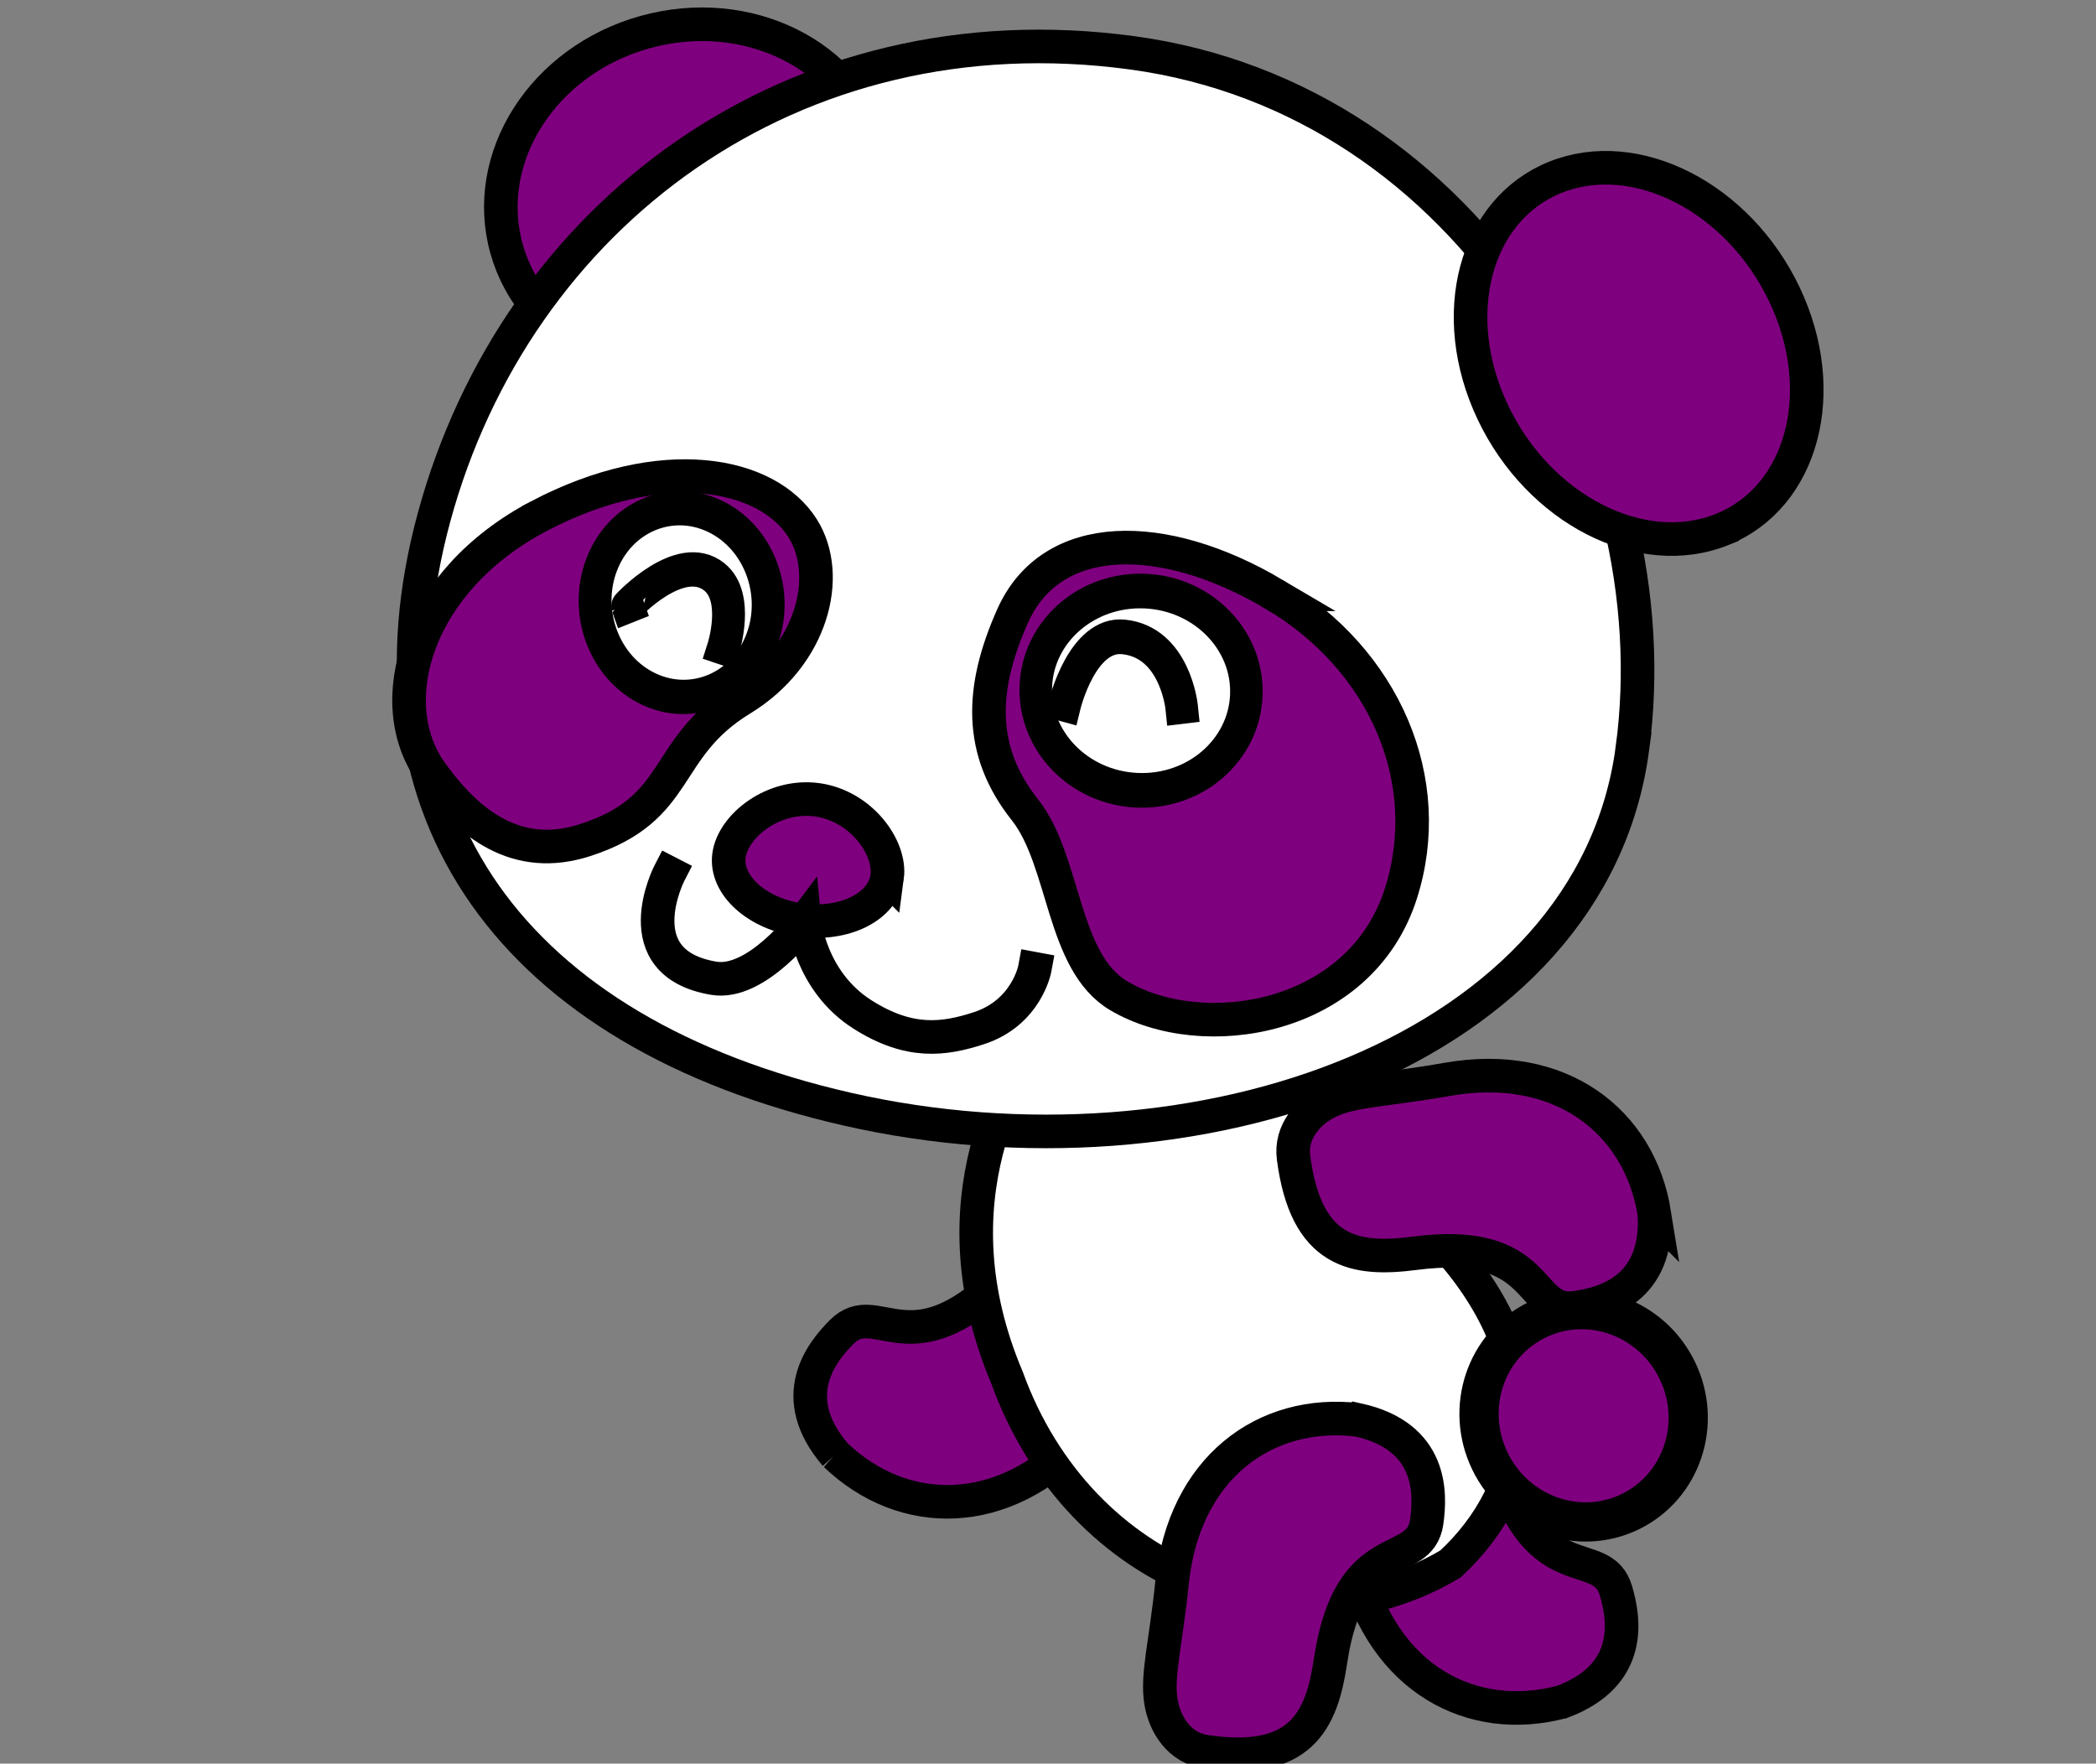
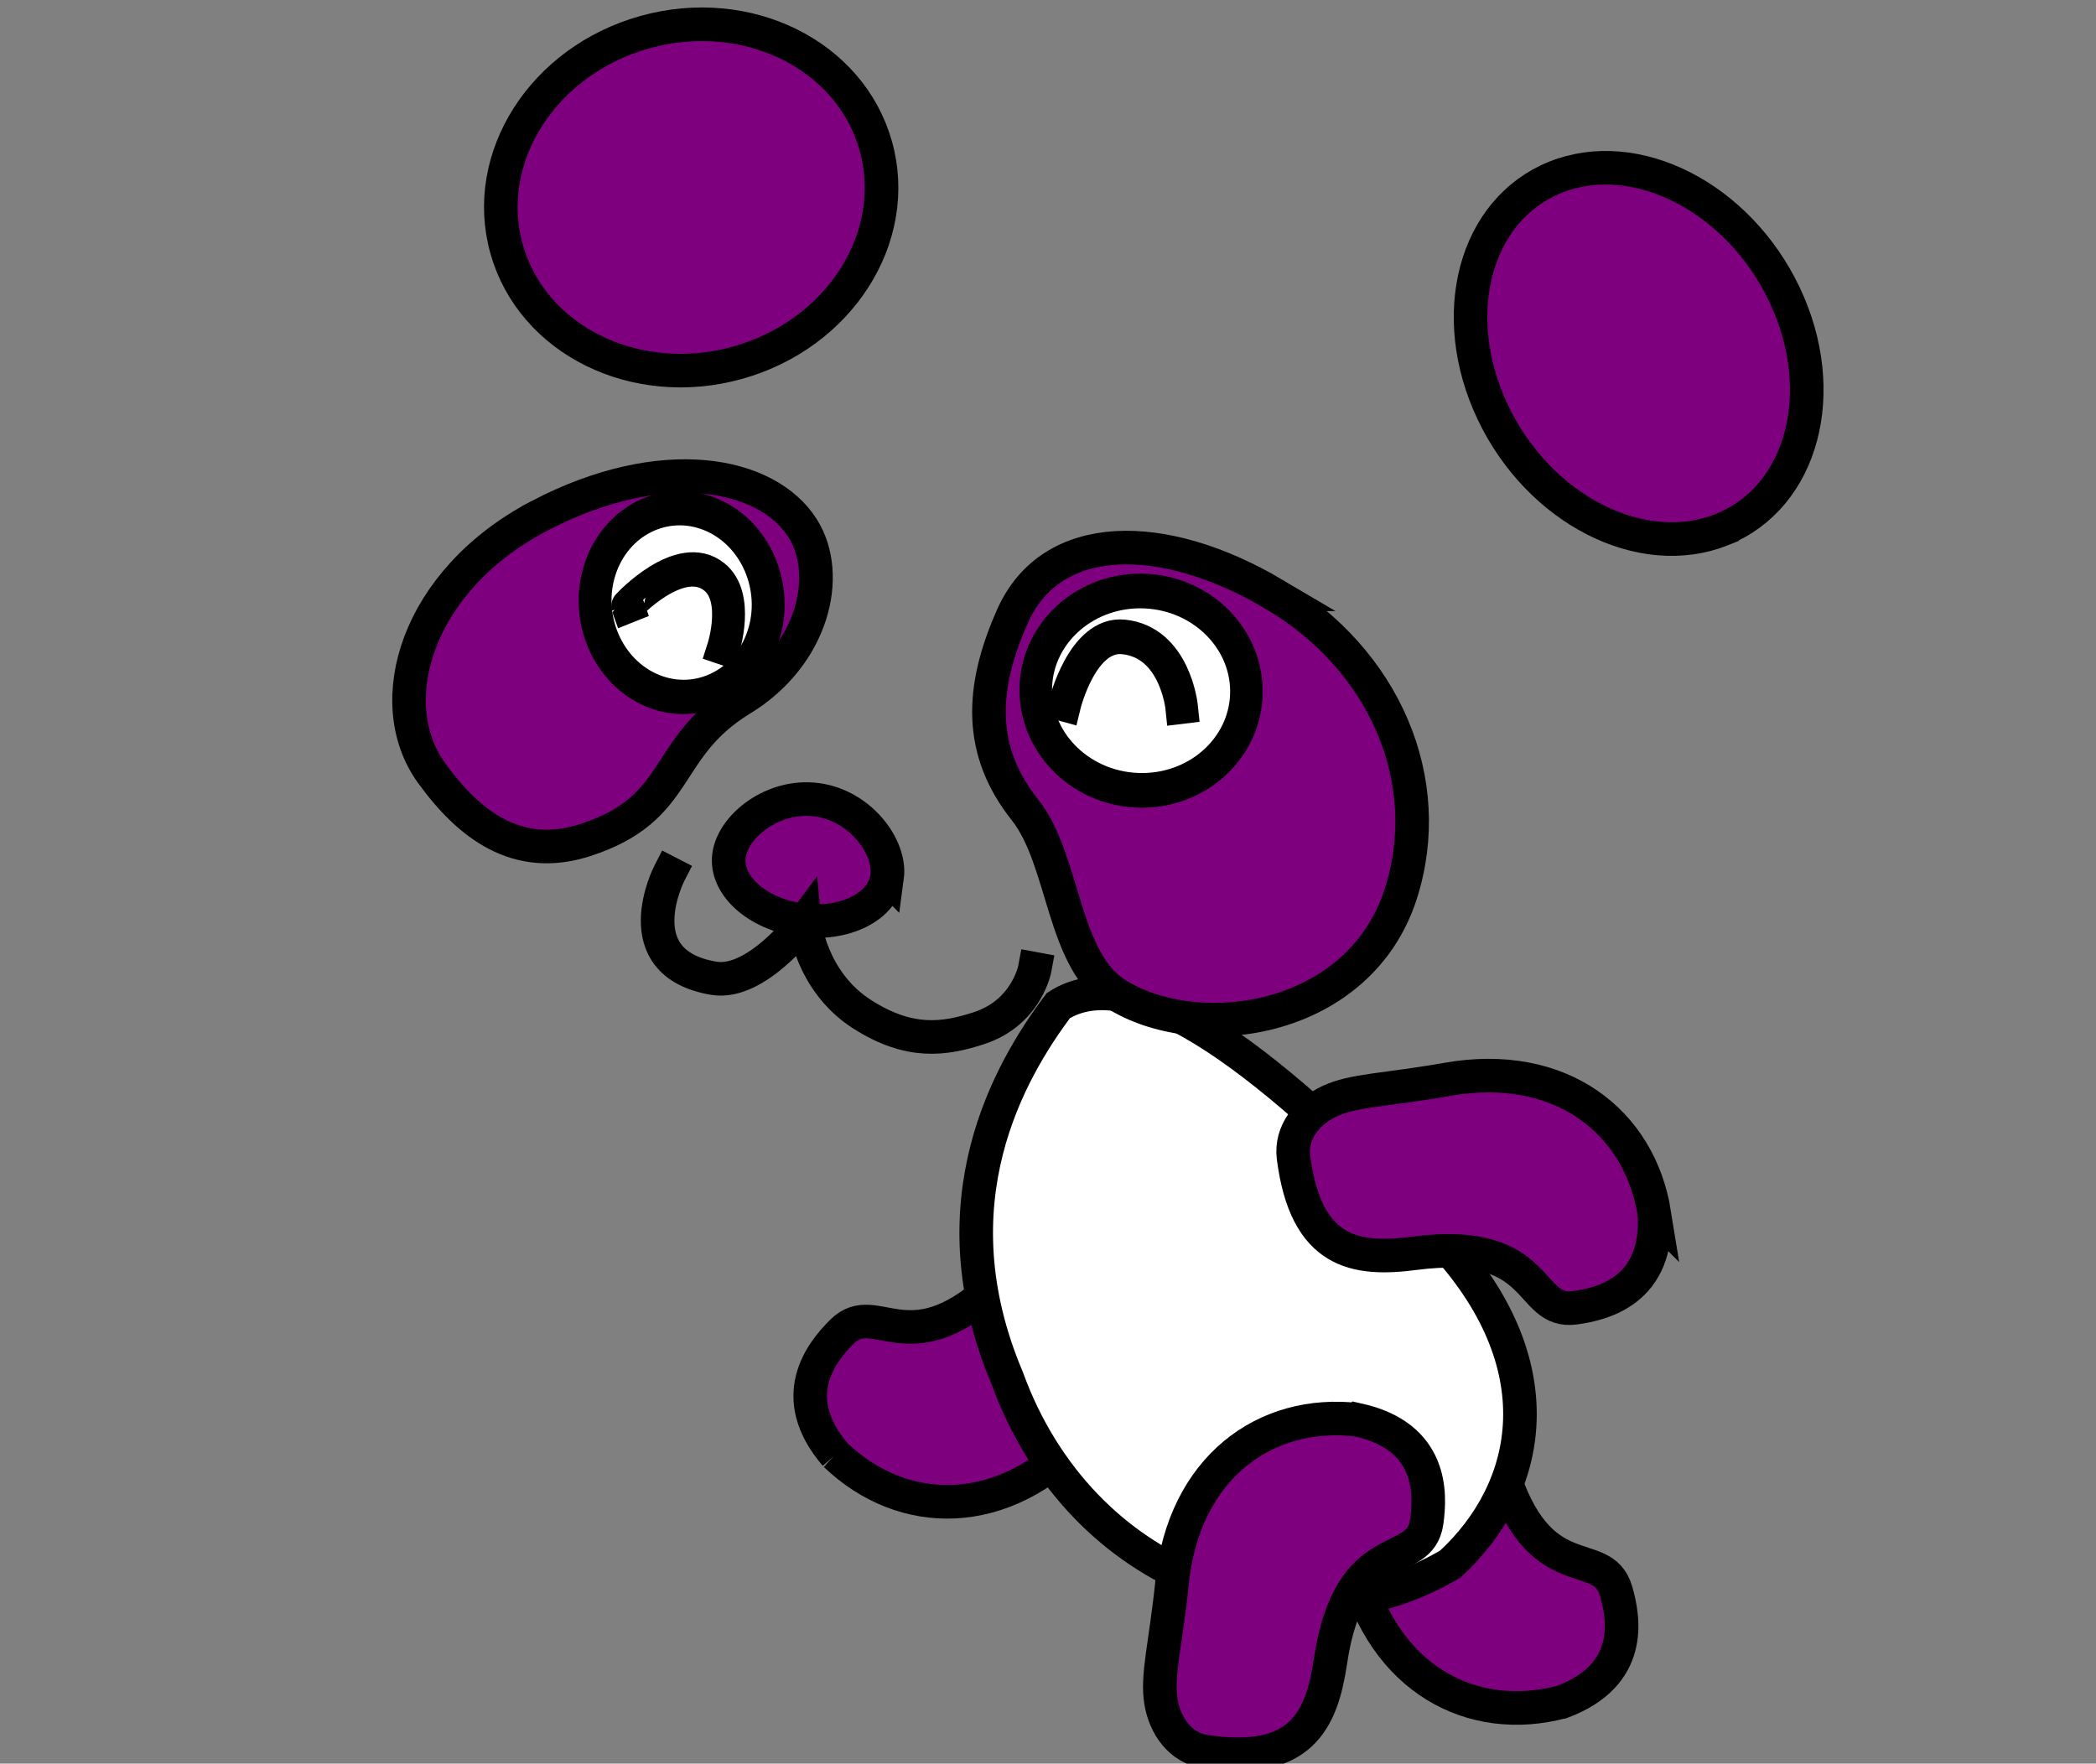
<svg xmlns="http://www.w3.org/2000/svg" xmlns:xlink="http://www.w3.org/1999/xlink" width="561.604" height="472.542">
  <rect width="100%" height="100%" fill="#808080" stroke="none" />
  <defs>
    <linearGradient id="linearGradient7330">
      <stop offset="0" id="stop7332" stop-color="#ffffff" />
      <stop id="stop7334" offset="0.273" stop-color="#fbfbfb" />
      <stop offset="0.486" id="stop7336" stop-color="#cbcbcb" />
      <stop offset="0.582" id="stop7338" stop-color="#a7a7a7" />
      <stop id="stop7340" offset="0.643" stop-color="#aaaaaa" />
      <stop offset="1" id="stop7342" stop-color="#ffffff" />
    </linearGradient>
    <radialGradient gradientUnits="userSpaceOnUse" gradientTransform="matrix(1.356,1.595,-1.584,1.347,320.371,-188.166)" r="97.161" fy="214.556" fx="71.72" cy="214.556" cx="71.72" id="radialGradient4100" xlink:href="#linearGradient4074" />
    <radialGradient gradientUnits="userSpaceOnUse" gradientTransform="matrix(-1.112,2.303,-2.567,-1.24,909.619,81.277)" r="167.976" fy="276.666" fx="121.24" cy="276.666" cx="121.24" id="radialGradient4080" xlink:href="#linearGradient4102" />
    <linearGradient id="linearGradient4074">
      <stop id="stop4076" offset="0" stop-color="#ffffff" />
      <stop offset="0.18" id="stop4084" stop-color="#fbfbfb" />
      <stop id="stop4088" offset="0.381" stop-color="#cbcbcb" />
      <stop id="stop4086" offset="0.5" stop-color="#a7a7a7" />
      <stop offset="0.571" id="stop4082" stop-color="#aaaaaa" />
      <stop id="stop4078" offset="1" stop-color="#ffffff" />
    </linearGradient>
    <linearGradient id="linearGradient4102">
      <stop offset="0" id="stop4104" stop-color="#ffffff" />
      <stop id="stop4106" offset="0.18" stop-color="#fbfbfb" />
      <stop offset="0.45" id="stop4108" stop-color="#cbcbcb" />
      <stop offset="0.545" id="stop4110" stop-color="#a7a7a7" />
      <stop id="stop4112" offset="0.661" stop-color="#aaaaaa" />
      <stop offset="1" id="stop4114" stop-color="#ffffff" />
    </linearGradient>
    <radialGradient xlink:href="#linearGradient4074" id="radialGradient3217" gradientUnits="userSpaceOnUse" gradientTransform="matrix(1.356,1.595,-1.584,1.347,320.371,-188.166)" cx="71.72" cy="214.556" fx="71.72" fy="214.556" r="97.161" />
    <radialGradient xlink:href="#linearGradient4102" id="radialGradient3219" gradientUnits="userSpaceOnUse" gradientTransform="matrix(-1.112,2.303,-2.567,-1.24,909.619,81.277)" cx="121.24" cy="276.666" fx="121.24" fy="276.666" r="167.976" />
    <linearGradient id="linearGradient4074-7">
      <stop id="stop4076-4" offset="0" stop-color="#ffffff" />
      <stop offset="0.18" id="stop4084-0" stop-color="#fbfbfb" />
      <stop id="stop4088-9" offset="0.381" stop-color="#cbcbcb" />
      <stop id="stop4086-4" offset="0.5" stop-color="#a7a7a7" />
      <stop offset="0.571" id="stop4082-8" stop-color="#aaaaaa" />
      <stop id="stop4078-8" offset="1" stop-color="#ffffff" />
    </linearGradient>
    <linearGradient id="linearGradient4102-4">
      <stop offset="0" id="stop4104-5" stop-color="#ffffff" />
      <stop id="stop4106-5" offset="0.18" stop-color="#fbfbfb" />
      <stop offset="0.45" id="stop4108-1" stop-color="#cbcbcb" />
      <stop offset="0.545" id="stop4110-7" stop-color="#a7a7a7" />
      <stop id="stop4112-1" offset="0.661" stop-color="#aaaaaa" />
      <stop offset="1" id="stop4114-1" stop-color="#ffffff" />
    </linearGradient>
    <linearGradient id="linearGradient4074-3">
      <stop id="stop4076-1" offset="0" stop-color="#ffffff" />
      <stop offset="0.18" id="stop4084-2" stop-color="#fbfbfb" />
      <stop id="stop4088-3" offset="0.381" stop-color="#cbcbcb" />
      <stop id="stop4086-3" offset="0.5" stop-color="#a7a7a7" />
      <stop offset="0.571" id="stop4082-4" stop-color="#aaaaaa" />
      <stop id="stop4078-1" offset="1" stop-color="#ffffff" />
    </linearGradient>
    <linearGradient id="linearGradient4102-3">
      <stop offset="0" id="stop4104-8" stop-color="#ffffff" />
      <stop id="stop4106-7" offset="0.076" stop-color="#fbfbfb" />
      <stop offset="0.45" id="stop4108-4" stop-color="#cbcbcb" />
      <stop offset="0.664" id="stop4110-2" stop-color="#a7a7a7" />
      <stop id="stop4112-7" offset="0.826" stop-color="#aaaaaa" />
      <stop offset="1" id="stop4114-7" stop-color="#ffffff" />
    </linearGradient>
    <radialGradient xlink:href="#linearGradient4074" id="radialGradient7140" gradientUnits="userSpaceOnUse" gradientTransform="matrix(1.356,1.595,-1.584,1.347,320.371,-188.166)" cx="71.72" cy="214.556" fx="71.72" fy="214.556" r="97.161" />
    <radialGradient xlink:href="#linearGradient4102" id="radialGradient7142" gradientUnits="userSpaceOnUse" gradientTransform="matrix(-1.112,2.303,-2.567,-1.24,909.619,81.277)" cx="121.24" cy="276.666" fx="121.24" fy="276.666" r="167.976" />
    <radialGradient xlink:href="#linearGradient4074-1" id="radialGradient7140-7" gradientUnits="userSpaceOnUse" gradientTransform="matrix(1.356,1.595,-1.584,1.347,320.371,-188.166)" cx="71.72" cy="214.556" fx="71.72" fy="214.556" r="97.161" />
    <linearGradient id="linearGradient4074-1">
      <stop id="stop4076-0" offset="0" stop-color="#ffffff" />
      <stop offset="0.18" id="stop4084-7" stop-color="#fbfbfb" />
      <stop id="stop4088-34" offset="0.381" stop-color="#cbcbcb" />
      <stop id="stop4086-9" offset="0.5" stop-color="#a7a7a7" />
      <stop offset="0.571" id="stop4082-6" stop-color="#aaaaaa" />
      <stop id="stop4078-5" offset="1" stop-color="#ffffff" />
    </linearGradient>
    <radialGradient xlink:href="#linearGradient4102-0" id="radialGradient7142-1" gradientUnits="userSpaceOnUse" gradientTransform="matrix(-1.112,2.303,-2.567,-1.24,909.619,81.277)" cx="121.24" cy="276.666" fx="121.24" fy="276.666" r="167.976" />
    <linearGradient id="linearGradient4102-0">
      <stop offset="0" id="stop4104-9" stop-color="#ffffff" />
      <stop id="stop4106-9" offset="0.18" stop-color="#fbfbfb" />
      <stop offset="0.45" id="stop4108-6" stop-color="#cbcbcb" />
      <stop offset="0.545" id="stop4110-8" stop-color="#a7a7a7" />
      <stop id="stop4112-3" offset="0.661" stop-color="#aaaaaa" />
      <stop offset="1" id="stop4114-4" stop-color="#ffffff" />
    </linearGradient>
    <radialGradient xlink:href="#linearGradient4074-1" id="radialGradient7298" gradientUnits="userSpaceOnUse" gradientTransform="matrix(1.356,1.595,-1.584,1.347,320.371,-188.166)" cx="71.72" cy="214.556" fx="71.72" fy="214.556" r="97.161" />
    <radialGradient xlink:href="#linearGradient4102-0" id="radialGradient7300" gradientUnits="userSpaceOnUse" gradientTransform="matrix(-1.112,2.303,-2.567,-1.24,909.619,81.277)" cx="121.24" cy="276.666" fx="121.24" fy="276.666" r="167.976" />
    <radialGradient xlink:href="#linearGradient4102-0" id="radialGradient7317" gradientUnits="userSpaceOnUse" gradientTransform="matrix(-1.112,2.303,-2.567,-1.24,1254.341,683.013)" cx="121.24" cy="276.666" fx="121.24" fy="276.666" r="167.976" />
    <radialGradient xlink:href="#linearGradient4074-1" id="radialGradient7322" gradientUnits="userSpaceOnUse" gradientTransform="matrix(1.356,1.595,-1.584,1.347,665.093,413.569)" cx="71.72" cy="214.556" fx="71.72" fy="214.556" r="97.161" />
    <radialGradient xlink:href="#linearGradient7330" id="radialGradient7328" gradientUnits="userSpaceOnUse" gradientTransform="matrix(0.163,4.191,-4.621,0.179,1146.336,623.37)" cx="-8.114" cy="161.653" fx="-8.114" fy="161.653" r="97.161" />
    <radialGradient xlink:href="#linearGradient4074" id="radialGradient7434" gradientUnits="userSpaceOnUse" gradientTransform="matrix(1.356,1.595,-1.584,1.347,320.371,-188.166)" cx="71.72" cy="214.556" fx="71.72" fy="214.556" r="97.161" />
    <radialGradient xlink:href="#linearGradient4102" id="radialGradient7436" gradientUnits="userSpaceOnUse" gradientTransform="matrix(-1.112,2.303,-2.567,-1.24,909.619,81.277)" cx="121.24" cy="276.666" fx="121.24" fy="276.666" r="167.976" />
    <radialGradient xlink:href="#linearGradient4074" id="radialGradient3987" gradientUnits="userSpaceOnUse" gradientTransform="matrix(1.356,1.595,-1.584,1.347,320.371,-188.166)" cx="71.72" cy="214.556" fx="71.72" fy="214.556" r="97.161" />
    <radialGradient xlink:href="#linearGradient4102" id="radialGradient3989" gradientUnits="userSpaceOnUse" gradientTransform="matrix(-1.112,2.303,-2.567,-1.24,909.619,81.277)" cx="121.24" cy="276.666" fx="121.24" fy="276.666" r="167.976" />
    <radialGradient xlink:href="#linearGradient4102" id="radialGradient4006" gradientUnits="userSpaceOnUse" gradientTransform="matrix(-1.112,2.303,-2.567,-1.24,1164.823,575.525)" cx="121.24" cy="276.666" fx="121.24" fy="276.666" r="167.976" />
    <radialGradient xlink:href="#linearGradient4074" id="radialGradient4011" gradientUnits="userSpaceOnUse" gradientTransform="matrix(1.509,1.595,-1.312,1.347,285.311,276.262)" cx="71.72" cy="214.556" fx="71.72" fy="214.556" r="97.161" />
    <radialGradient xlink:href="#linearGradient4074" id="radialGradient3225" gradientUnits="userSpaceOnUse" gradientTransform="matrix(1.509,1.595,-1.312,1.347,285.311,276.262)" cx="71.72" cy="214.556" fx="71.72" fy="214.556" r="97.161" />
    <radialGradient xlink:href="#linearGradient4102" id="radialGradient3241" gradientUnits="userSpaceOnUse" gradientTransform="matrix(-0.974,2.364,-2.636,-1.086,952.972,380.109)" cx="121.24" cy="276.666" fx="121.24" fy="276.666" r="167.976" />
    <radialGradient xlink:href="#linearGradient4074" id="radialGradient3393" gradientUnits="userSpaceOnUse" gradientTransform="matrix(1.683,1.41,-1.147,1.49,262.307,39.569)" cx="72.331" cy="206.23" fx="72.331" fy="206.23" r="97.161" />
    <radialGradient xlink:href="#linearGradient4074-0" id="radialGradient3393-9" gradientUnits="userSpaceOnUse" gradientTransform="matrix(1.683,1.41,-1.147,1.49,561.198,118.011)" cx="71.72" cy="214.556" fx="71.72" fy="214.556" r="97.161" />
    <linearGradient id="linearGradient4074-0">
      <stop id="stop4076-06" offset="0" stop-color="#ffffff" />
      <stop offset="0.18" id="stop4084-1" stop-color="#fbfbfb" />
      <stop id="stop4088-38" offset="0.381" stop-color="#cbcbcb" />
      <stop id="stop4086-93" offset="0.5" stop-color="#a7a7a7" />
      <stop offset="0.571" id="stop4082-44" stop-color="#aaaaaa" />
      <stop id="stop4078-6" offset="1" stop-color="#ffffff" />
    </linearGradient>
    <radialGradient r="97.161" fy="214.556" fx="71.72" cy="214.556" cx="71.72" gradientTransform="matrix(-1.683,1.41,1.147,1.49,345.105,117.486)" gradientUnits="userSpaceOnUse" id="radialGradient3414" xlink:href="#linearGradient4074-0" />
    <radialGradient xlink:href="#linearGradient4102" id="radialGradient3441" gradientUnits="userSpaceOnUse" gradientTransform="matrix(-0.974,2.364,-2.636,-1.086,952.972,380.109)" cx="121.24" cy="276.666" fx="121.24" fy="276.666" r="167.976" />
    <radialGradient xlink:href="#linearGradient4102-3" id="radialGradient4265" cx="-28.581" cy="795.294" fx="-28.581" fy="795.294" r="50.536" gradientTransform="matrix(1.676,-0.641,0.621,1.168,-474.508,-151.083)" gradientUnits="userSpaceOnUse" />
    <radialGradient xlink:href="#linearGradient4074" id="radialGradient4297" gradientUnits="userSpaceOnUse" gradientTransform="matrix(1.683,1.41,-1.147,1.49,262.307,39.569)" cx="72.331" cy="206.23" fx="72.331" fy="206.23" r="97.161" />
    <radialGradient xlink:href="#linearGradient4102" id="radialGradient4299" gradientUnits="userSpaceOnUse" gradientTransform="matrix(-0.974,2.364,-2.636,-1.086,952.972,380.109)" cx="121.24" cy="276.666" fx="121.24" fy="276.666" r="167.976" />
    <radialGradient xlink:href="#linearGradient4074" id="radialGradient4324" gradientUnits="userSpaceOnUse" gradientTransform="matrix(2.023,0.854,-0.66,1.761,390.686,4.702)" cx="72.331" cy="206.23" fx="72.331" fy="206.23" r="97.161" />
    <radialGradient xlink:href="#linearGradient4102" id="radialGradient4329" gradientUnits="userSpaceOnUse" gradientTransform="matrix(-0.974,2.364,-2.636,-1.086,952.972,380.109)" cx="121.24" cy="276.666" fx="121.24" fy="276.666" r="167.976" />
    <radialGradient xlink:href="#linearGradient4102" id="radialGradient4349" gradientUnits="userSpaceOnUse" gradientTransform="matrix(-0.974,2.364,-2.636,-1.086,1153.775,215.907)" cx="121.24" cy="276.666" fx="121.24" fy="276.666" r="167.976" />
    <radialGradient xlink:href="#linearGradient4102-7" id="radialGradient4349-1" gradientUnits="userSpaceOnUse" gradientTransform="matrix(-0.974,2.364,-2.636,-1.086,1153.775,215.907)" cx="121.24" cy="276.666" fx="121.24" fy="276.666" r="167.976" />
    <linearGradient id="linearGradient4102-7">
      <stop offset="0" id="stop4104-4" stop-color="#ffffff" />
      <stop id="stop4106-0" offset="0.18" stop-color="#fbfbfb" />
      <stop offset="0.45" id="stop4108-9" stop-color="#cbcbcb" />
      <stop offset="0.545" id="stop4110-4" stop-color="#a7a7a7" />
      <stop id="stop4112-8" offset="0.661" stop-color="#aaaaaa" />
      <stop offset="1" id="stop4114-8" stop-color="#ffffff" />
    </linearGradient>
    <radialGradient r="167.976" fy="276.666" fx="121.24" cy="276.666" cx="121.24" gradientTransform="matrix(-0.974,2.364,-2.636,-1.086,733.967,299.002)" gradientUnits="userSpaceOnUse" id="radialGradient3636" xlink:href="#linearGradient4102-7" />
    <radialGradient xlink:href="#linearGradient4102-7" id="radialGradient3668" gradientUnits="userSpaceOnUse" gradientTransform="matrix(-0.974,2.364,-2.636,-1.086,733.967,299.002)" cx="121.24" cy="276.666" fx="121.24" fy="276.666" r="167.976" />
    <radialGradient xlink:href="#linearGradient4074-3" id="radialGradient4459" cx="-213.382" cy="402.945" fx="-213.382" fy="402.945" r="37.908" gradientTransform="matrix(2.273,0.695,-0.525,1.703,482.961,-135.012)" gradientUnits="userSpaceOnUse" />
    <radialGradient xlink:href="#linearGradient4102" id="radialGradient4481" gradientUnits="userSpaceOnUse" gradientTransform="matrix(-0.974,2.364,-2.636,-1.086,1153.775,215.907)" cx="121.24" cy="276.666" fx="121.24" fy="276.666" r="167.976" />
    <radialGradient xlink:href="#linearGradient4074-3" id="radialGradient4491" gradientUnits="userSpaceOnUse" gradientTransform="matrix(2.273,0.695,-0.525,1.703,482.961,-135.012)" cx="-213.382" cy="402.945" fx="-213.382" fy="402.945" r="37.908" />
    <radialGradient xlink:href="#linearGradient4074" id="radialGradient4493" gradientUnits="userSpaceOnUse" gradientTransform="matrix(2.023,0.854,-0.66,1.761,390.686,4.702)" cx="72.331" cy="206.23" fx="72.331" fy="206.23" r="97.161" />
    <radialGradient xlink:href="#linearGradient4074" id="radialGradient4498" gradientUnits="userSpaceOnUse" gradientTransform="matrix(1.763,1.309,-1.058,1.555,380.458,-116.942)" cx="72.331" cy="206.23" fx="72.331" fy="206.23" r="97.161" />
    <radialGradient xlink:href="#linearGradient4074-3" id="radialGradient4510" gradientUnits="userSpaceOnUse" gradientTransform="matrix(2.273,0.695,-0.525,1.703,482.961,-135.012)" cx="-213.382" cy="402.945" fx="-213.382" fy="402.945" r="37.908" />
    <radialGradient xlink:href="#linearGradient4074" id="radialGradient4512" gradientUnits="userSpaceOnUse" gradientTransform="matrix(1.763,1.309,-1.058,1.555,380.458,-116.942)" cx="72.331" cy="206.23" fx="72.331" fy="206.23" r="97.161" />
    <radialGradient xlink:href="#linearGradient4074" id="radialGradient4516" gradientUnits="userSpaceOnUse" gradientTransform="matrix(1.763,1.309,-1.058,1.555,383.179,-118.302)" cx="72.331" cy="206.23" fx="72.331" fy="206.23" r="97.161" />
    <radialGradient xlink:href="#linearGradient4074-3" id="radialGradient4528" gradientUnits="userSpaceOnUse" gradientTransform="matrix(2.273,0.695,-0.525,1.703,482.961,-135.012)" cx="-213.382" cy="402.945" fx="-213.382" fy="402.945" r="37.908" />
    <radialGradient xlink:href="#linearGradient4074" id="radialGradient4530" gradientUnits="userSpaceOnUse" gradientTransform="matrix(1.763,1.309,-1.058,1.555,383.179,-118.302)" cx="72.331" cy="206.23" fx="72.331" fy="206.23" r="97.161" />
    <radialGradient xlink:href="#linearGradient4102" id="radialGradient4560" gradientUnits="userSpaceOnUse" gradientTransform="matrix(-0.974,2.364,-2.636,-1.086,1153.775,215.907)" cx="121.24" cy="276.666" fx="121.24" fy="276.666" r="167.976" />
    <radialGradient r="97.161" fy="214.556" fx="71.72" cy="214.556" cx="71.72" gradientTransform="matrix(1.356,1.595,-1.584,1.347,575.576,306.082)" gradientUnits="userSpaceOnUse" id="radialGradient4011-1" xlink:href="#linearGradient4074-5" />
    <radialGradient r="167.976" fy="276.666" fx="121.24" cy="276.666" cx="121.24" gradientTransform="matrix(-1.112,2.303,-2.567,-1.24,1164.823,575.525)" gradientUnits="userSpaceOnUse" id="radialGradient4006-6" xlink:href="#linearGradient4102-42" />
    <radialGradient r="167.976" fy="276.666" fx="121.24" cy="276.666" cx="121.24" gradientTransform="matrix(-1.112,2.303,-2.567,-1.24,909.619,81.277)" gradientUnits="userSpaceOnUse" id="radialGradient3989-6" xlink:href="#linearGradient4102-42" />
    <radialGradient r="97.161" fy="214.556" fx="71.72" cy="214.556" cx="71.72" gradientTransform="matrix(1.356,1.595,-1.584,1.347,320.371,-188.166)" gradientUnits="userSpaceOnUse" id="radialGradient3987-0" xlink:href="#linearGradient4074-5" />
    <radialGradient r="167.976" fy="276.666" fx="121.24" cy="276.666" cx="121.24" gradientTransform="matrix(-1.112,2.303,-2.567,-1.24,909.619,81.277)" gradientUnits="userSpaceOnUse" id="radialGradient7436-6" xlink:href="#linearGradient4102-42" />
    <radialGradient r="97.161" fy="214.556" fx="71.72" cy="214.556" cx="71.72" gradientTransform="matrix(1.356,1.595,-1.584,1.347,320.371,-188.166)" gradientUnits="userSpaceOnUse" id="radialGradient7434-4" xlink:href="#linearGradient4074-5" />
    <radialGradient r="97.161" fy="161.653" fx="-8.114" cy="161.653" cx="-8.114" gradientTransform="matrix(0.163,4.191,-4.621,0.179,1146.336,623.37)" gradientUnits="userSpaceOnUse" id="radialGradient7328-4" xlink:href="#linearGradient7330-4" />
    <radialGradient r="97.161" fy="214.556" fx="71.72" cy="214.556" cx="71.72" gradientTransform="matrix(1.356,1.595,-1.584,1.347,665.093,413.569)" gradientUnits="userSpaceOnUse" id="radialGradient7322-3" xlink:href="#linearGradient4074-1-2" />
    <radialGradient r="167.976" fy="276.666" fx="121.24" cy="276.666" cx="121.24" gradientTransform="matrix(-1.112,2.303,-2.567,-1.24,1254.341,683.013)" gradientUnits="userSpaceOnUse" id="radialGradient7317-9" xlink:href="#linearGradient4102-0-5" />
    <radialGradient r="167.976" fy="276.666" fx="121.24" cy="276.666" cx="121.24" gradientTransform="matrix(-1.112,2.303,-2.567,-1.24,909.619,81.277)" gradientUnits="userSpaceOnUse" id="radialGradient7300-8" xlink:href="#linearGradient4102-0-5" />
    <radialGradient r="97.161" fy="214.556" fx="71.72" cy="214.556" cx="71.72" gradientTransform="matrix(1.356,1.595,-1.584,1.347,320.371,-188.166)" gradientUnits="userSpaceOnUse" id="radialGradient7298-3" xlink:href="#linearGradient4074-1-2" />
    <linearGradient id="linearGradient4102-0-5">
      <stop id="stop4104-9-0" offset="0" stop-color="#ffffff" />
      <stop offset="0.18" id="stop4106-9-9" stop-color="#fbfbfb" />
      <stop id="stop4108-6-0" offset="0.45" stop-color="#cbcbcb" />
      <stop id="stop4110-8-0" offset="0.545" stop-color="#a7a7a7" />
      <stop offset="0.661" id="stop4112-3-6" stop-color="#aaaaaa" />
      <stop id="stop4114-4-1" offset="1" stop-color="#ffffff" />
    </linearGradient>
    <radialGradient r="167.976" fy="276.666" fx="121.24" cy="276.666" cx="121.24" gradientTransform="matrix(-1.112,2.303,-2.567,-1.24,909.619,81.277)" gradientUnits="userSpaceOnUse" id="radialGradient7142-1-6" xlink:href="#linearGradient4102-0-5" />
    <linearGradient id="linearGradient4074-1-2">
      <stop offset="0" id="stop4076-0-8" stop-color="#ffffff" />
      <stop id="stop4084-7-6" offset="0.18" stop-color="#fbfbfb" />
      <stop offset="0.381" id="stop4088-34-0" stop-color="#cbcbcb" />
      <stop offset="0.5" id="stop4086-9-2" stop-color="#a7a7a7" />
      <stop id="stop4082-6-4" offset="0.571" stop-color="#aaaaaa" />
      <stop offset="1" id="stop4078-5-8" stop-color="#ffffff" />
    </linearGradient>
    <radialGradient r="97.161" fy="214.556" fx="71.72" cy="214.556" cx="71.72" gradientTransform="matrix(1.356,1.595,-1.584,1.347,320.371,-188.166)" gradientUnits="userSpaceOnUse" id="radialGradient7140-7-0" xlink:href="#linearGradient4074-1-2" />
    <radialGradient r="167.976" fy="276.666" fx="121.24" cy="276.666" cx="121.24" gradientTransform="matrix(-1.112,2.303,-2.567,-1.24,909.619,81.277)" gradientUnits="userSpaceOnUse" id="radialGradient7142-5" xlink:href="#linearGradient4102-42" />
    <radialGradient r="97.161" fy="214.556" fx="71.72" cy="214.556" cx="71.72" gradientTransform="matrix(1.356,1.595,-1.584,1.347,320.371,-188.166)" gradientUnits="userSpaceOnUse" id="radialGradient7140-6" xlink:href="#linearGradient4074-5" />
    <linearGradient id="linearGradient4102-3-7">
      <stop id="stop4104-8-7" offset="0" stop-color="#ffffff" />
      <stop offset="0.18" id="stop4106-7-9" stop-color="#fbfbfb" />
      <stop id="stop4108-4-3" offset="0.45" stop-color="#cbcbcb" />
      <stop id="stop4110-2-1" offset="0.545" stop-color="#a7a7a7" />
      <stop offset="0.661" id="stop4112-7-9" stop-color="#aaaaaa" />
      <stop id="stop4114-7-8" offset="1" stop-color="#ffffff" />
    </linearGradient>
    <linearGradient id="linearGradient4074-3-1">
      <stop offset="0" id="stop4076-1-1" stop-color="#ffffff" />
      <stop id="stop4084-2-3" offset="0.18" stop-color="#fbfbfb" />
      <stop offset="0.381" id="stop4088-3-8" stop-color="#cbcbcb" />
      <stop offset="0.5" id="stop4086-3-7" stop-color="#a7a7a7" />
      <stop id="stop4082-4-4" offset="0.571" stop-color="#aaaaaa" />
      <stop offset="1" id="stop4078-1-2" stop-color="#ffffff" />
    </linearGradient>
    <linearGradient id="linearGradient4102-4-4">
      <stop id="stop4104-5-3" offset="0" stop-color="#ffffff" />
      <stop offset="0.18" id="stop4106-5-1" stop-color="#fbfbfb" />
      <stop id="stop4108-1-2" offset="0.45" stop-color="#cbcbcb" />
      <stop id="stop4110-7-3" offset="0.545" stop-color="#a7a7a7" />
      <stop offset="0.661" id="stop4112-1-3" stop-color="#aaaaaa" />
      <stop id="stop4114-1-4" offset="1" stop-color="#ffffff" />
    </linearGradient>
    <linearGradient id="linearGradient4074-7-1">
      <stop offset="0" id="stop4076-4-8" stop-color="#ffffff" />
      <stop id="stop4084-0-9" offset="0.18" stop-color="#fbfbfb" />
      <stop offset="0.381" id="stop4088-9-2" stop-color="#cbcbcb" />
      <stop offset="0.5" id="stop4086-4-7" stop-color="#a7a7a7" />
      <stop id="stop4082-8-9" offset="0.571" stop-color="#aaaaaa" />
      <stop offset="1" id="stop4078-8-5" stop-color="#ffffff" />
    </linearGradient>
    <radialGradient r="167.976" fy="276.666" fx="121.24" cy="276.666" cx="121.24" gradientTransform="matrix(-1.112,2.303,-2.567,-1.24,909.619,81.277)" gradientUnits="userSpaceOnUse" id="radialGradient3219-6" xlink:href="#linearGradient4102-42" />
    <radialGradient r="97.161" fy="214.556" fx="71.72" cy="214.556" cx="71.72" gradientTransform="matrix(1.356,1.595,-1.584,1.347,320.371,-188.166)" gradientUnits="userSpaceOnUse" id="radialGradient3217-7" xlink:href="#linearGradient4074-5" />
    <linearGradient id="linearGradient4102-42">
      <stop id="stop4104-3" offset="0" stop-color="#ffffff" />
      <stop offset="0.18" id="stop4106-2" stop-color="#fbfbfb" />
      <stop id="stop4108-2" offset="0.45" stop-color="#cbcbcb" />
      <stop id="stop4110-1" offset="0.545" stop-color="#a7a7a7" />
      <stop offset="0.661" id="stop4112-6" stop-color="#aaaaaa" />
      <stop id="stop4114-85" offset="1" stop-color="#ffffff" />
    </linearGradient>
    <linearGradient id="linearGradient4074-5">
      <stop offset="0" id="stop4076-17" stop-color="#ffffff" />
      <stop id="stop4084-11" offset="0.18" stop-color="#fbfbfb" />
      <stop offset="0.381" id="stop4088-5" stop-color="#cbcbcb" />
      <stop offset="0.5" id="stop4086-2" stop-color="#a7a7a7" />
      <stop id="stop4082-7" offset="0.571" stop-color="#aaaaaa" />
      <stop offset="1" id="stop4078-61" stop-color="#ffffff" />
    </linearGradient>
    <radialGradient xlink:href="#linearGradient4102-42" id="radialGradient4080-5" cx="121.24" cy="276.666" fx="121.24" fy="276.666" r="167.976" gradientTransform="matrix(-1.112,2.303,-2.567,-1.24,909.619,81.277)" gradientUnits="userSpaceOnUse" />
    <radialGradient xlink:href="#linearGradient4074-5" id="radialGradient4100-4" cx="71.72" cy="214.556" fx="71.72" fy="214.556" r="97.161" gradientTransform="matrix(1.356,1.595,-1.584,1.347,320.371,-188.166)" gradientUnits="userSpaceOnUse" />
    <linearGradient id="linearGradient7330-4">
      <stop id="stop7332-0" offset="0" stop-color="#ffffff" />
      <stop offset="0.273" id="stop7334-9" stop-color="#fbfbfb" />
      <stop id="stop7336-4" offset="0.486" stop-color="#cbcbcb" />
      <stop id="stop7338-8" offset="0.582" stop-color="#a7a7a7" />
      <stop offset="0.643" id="stop7340-8" stop-color="#aaaaaa" />
      <stop id="stop7342-2" offset="1" stop-color="#ffffff" />
    </linearGradient>
    <linearGradient id="linearGradient4102-42-9">
      <stop id="stop4104-3-7" offset="0" stop-color="#ffffff" />
      <stop offset="0.18" id="stop4106-2-2" stop-color="#fbfbfb" />
      <stop id="stop4108-2-2" offset="0.45" stop-color="#cbcbcb" />
      <stop id="stop4110-1-8" offset="0.545" stop-color="#a7a7a7" />
      <stop offset="0.661" id="stop4112-6-2" stop-color="#aaaaaa" />
      <stop id="stop4114-85-8" offset="1" stop-color="#ffffff" />
    </linearGradient>
    <radialGradient xlink:href="#linearGradient4102-42" id="radialGradient5495" gradientUnits="userSpaceOnUse" gradientTransform="matrix(-1.112,2.303,-2.567,-1.24,1164.823,575.525)" cx="121.24" cy="276.666" fx="121.24" fy="276.666" r="167.976" />
    <radialGradient xlink:href="#linearGradient4074-3" id="radialGradient5519" gradientUnits="userSpaceOnUse" gradientTransform="matrix(2.273,0.695,-0.525,1.703,482.961,-135.012)" cx="-213.382" cy="402.945" fx="-213.382" fy="402.945" r="37.908" />
    <radialGradient r="97.161" fy="214.556" fx="71.72" cy="214.556" cx="71.72" gradientTransform="matrix(1.356,1.595,-1.584,1.347,575.576,306.082)" gradientUnits="userSpaceOnUse" id="radialGradient4011-5" xlink:href="#linearGradient4074-35" />
    <radialGradient r="167.976" fy="276.666" fx="121.24" cy="276.666" cx="121.24" gradientTransform="matrix(-1.112,2.303,-2.567,-1.24,1164.823,575.525)" gradientUnits="userSpaceOnUse" id="radialGradient4006-2" xlink:href="#linearGradient4102-41" />
    <radialGradient r="167.976" fy="276.666" fx="121.24" cy="276.666" cx="121.24" gradientTransform="matrix(-1.112,2.303,-2.567,-1.24,909.619,81.277)" gradientUnits="userSpaceOnUse" id="radialGradient3989-8" xlink:href="#linearGradient4102-41" />
    <radialGradient r="97.161" fy="214.556" fx="71.72" cy="214.556" cx="71.72" gradientTransform="matrix(1.356,1.595,-1.584,1.347,320.371,-188.166)" gradientUnits="userSpaceOnUse" id="radialGradient3987-3" xlink:href="#linearGradient4074-35" />
    <radialGradient r="167.976" fy="276.666" fx="121.24" cy="276.666" cx="121.24" gradientTransform="matrix(-1.112,2.303,-2.567,-1.24,909.619,81.277)" gradientUnits="userSpaceOnUse" id="radialGradient7436-0" xlink:href="#linearGradient4102-41" />
    <radialGradient r="97.161" fy="214.556" fx="71.72" cy="214.556" cx="71.72" gradientTransform="matrix(1.356,1.595,-1.584,1.347,320.371,-188.166)" gradientUnits="userSpaceOnUse" id="radialGradient7434-3" xlink:href="#linearGradient4074-35" />
    <radialGradient r="97.161" fy="161.653" fx="-8.114" cy="161.653" cx="-8.114" gradientTransform="matrix(0.163,4.191,-4.621,0.179,1146.336,623.37)" gradientUnits="userSpaceOnUse" id="radialGradient7328-7" xlink:href="#linearGradient7330-3" />
    <radialGradient r="97.161" fy="214.556" fx="71.72" cy="214.556" cx="71.72" gradientTransform="matrix(1.356,1.595,-1.584,1.347,665.093,413.569)" gradientUnits="userSpaceOnUse" id="radialGradient7322-8" xlink:href="#linearGradient4074-1-8" />
    <radialGradient r="167.976" fy="276.666" fx="121.24" cy="276.666" cx="121.24" gradientTransform="matrix(-1.112,2.303,-2.567,-1.24,1254.341,683.013)" gradientUnits="userSpaceOnUse" id="radialGradient7317-7" xlink:href="#linearGradient4102-0-4" />
    <radialGradient r="167.976" fy="276.666" fx="121.24" cy="276.666" cx="121.24" gradientTransform="matrix(-1.112,2.303,-2.567,-1.24,909.619,81.277)" gradientUnits="userSpaceOnUse" id="radialGradient7300-7" xlink:href="#linearGradient4102-0-4" />
    <radialGradient r="97.161" fy="214.556" fx="71.72" cy="214.556" cx="71.72" gradientTransform="matrix(1.356,1.595,-1.584,1.347,320.371,-188.166)" gradientUnits="userSpaceOnUse" id="radialGradient7298-30" xlink:href="#linearGradient4074-1-8" />
    <linearGradient id="linearGradient4102-0-4">
      <stop id="stop4104-9-4" offset="0" stop-color="#ffffff" />
      <stop offset="0.18" id="stop4106-9-4" stop-color="#fbfbfb" />
      <stop id="stop4108-6-4" offset="0.45" stop-color="#cbcbcb" />
      <stop id="stop4110-8-4" offset="0.545" stop-color="#a7a7a7" />
      <stop offset="0.661" id="stop4112-3-2" stop-color="#aaaaaa" />
      <stop id="stop4114-4-9" offset="1" stop-color="#ffffff" />
    </linearGradient>
    <radialGradient r="167.976" fy="276.666" fx="121.24" cy="276.666" cx="121.24" gradientTransform="matrix(-1.112,2.303,-2.567,-1.24,909.619,81.277)" gradientUnits="userSpaceOnUse" id="radialGradient7142-1-7" xlink:href="#linearGradient4102-0-4" />
    <linearGradient id="linearGradient4074-1-8">
      <stop offset="0" id="stop4076-0-7" stop-color="#ffffff" />
      <stop id="stop4084-7-5" offset="0.18" stop-color="#fbfbfb" />
      <stop offset="0.381" id="stop4088-34-8" stop-color="#cbcbcb" />
      <stop offset="0.5" id="stop4086-9-1" stop-color="#a7a7a7" />
      <stop id="stop4082-6-2" offset="0.571" stop-color="#aaaaaa" />
      <stop offset="1" id="stop4078-5-5" stop-color="#ffffff" />
    </linearGradient>
    <radialGradient r="97.161" fy="214.556" fx="71.72" cy="214.556" cx="71.72" gradientTransform="matrix(1.356,1.595,-1.584,1.347,320.371,-188.166)" gradientUnits="userSpaceOnUse" id="radialGradient7140-7-8" xlink:href="#linearGradient4074-1-8" />
    <radialGradient r="167.976" fy="276.666" fx="121.24" cy="276.666" cx="121.24" gradientTransform="matrix(-1.112,2.303,-2.567,-1.24,909.619,81.277)" gradientUnits="userSpaceOnUse" id="radialGradient7142-2" xlink:href="#linearGradient4102-41" />
    <radialGradient r="97.161" fy="214.556" fx="71.72" cy="214.556" cx="71.72" gradientTransform="matrix(1.356,1.595,-1.584,1.347,320.371,-188.166)" gradientUnits="userSpaceOnUse" id="radialGradient7140-4" xlink:href="#linearGradient4074-35" />
    <linearGradient id="linearGradient4102-3-3">
      <stop id="stop4104-8-4" offset="0" stop-color="#ffffff" />
      <stop offset="0.18" id="stop4106-7-4" stop-color="#fbfbfb" />
      <stop id="stop4108-4-0" offset="0.45" stop-color="#cbcbcb" />
      <stop id="stop4110-2-5" offset="0.545" stop-color="#a7a7a7" />
      <stop offset="0.661" id="stop4112-7-96" stop-color="#aaaaaa" />
      <stop id="stop4114-7-3" offset="1" stop-color="#ffffff" />
    </linearGradient>
    <linearGradient id="linearGradient4074-3-5">
      <stop offset="0" id="stop4076-1-0" stop-color="#ffffff" />
      <stop id="stop4084-2-36" offset="0.18" stop-color="#fbfbfb" />
      <stop offset="0.381" id="stop4088-3-4" stop-color="#cbcbcb" />
      <stop offset="0.5" id="stop4086-3-9" stop-color="#a7a7a7" />
      <stop id="stop4082-4-2" offset="0.571" stop-color="#aaaaaa" />
      <stop offset="1" id="stop4078-1-9" stop-color="#ffffff" />
    </linearGradient>
    <linearGradient id="linearGradient4102-4-6">
      <stop id="stop4104-5-2" offset="0" stop-color="#ffffff" />
      <stop offset="0.18" id="stop4106-5-14" stop-color="#fbfbfb" />
      <stop id="stop4108-1-6" offset="0.45" stop-color="#cbcbcb" />
      <stop id="stop4110-7-2" offset="0.545" stop-color="#a7a7a7" />
      <stop offset="0.661" id="stop4112-1-9" stop-color="#aaaaaa" />
      <stop id="stop4114-1-1" offset="1" stop-color="#ffffff" />
    </linearGradient>
    <linearGradient id="linearGradient4074-7-8">
      <stop offset="0" id="stop4076-4-2" stop-color="#ffffff" />
      <stop id="stop4084-0-5" offset="0.18" stop-color="#fbfbfb" />
      <stop offset="0.381" id="stop4088-9-3" stop-color="#cbcbcb" />
      <stop offset="0.5" id="stop4086-4-6" stop-color="#a7a7a7" />
      <stop id="stop4082-8-1" offset="0.571" stop-color="#aaaaaa" />
      <stop offset="1" id="stop4078-8-8" stop-color="#ffffff" />
    </linearGradient>
    <radialGradient r="167.976" fy="276.666" fx="121.24" cy="276.666" cx="121.24" gradientTransform="matrix(-1.112,2.303,-2.567,-1.24,909.619,81.277)" gradientUnits="userSpaceOnUse" id="radialGradient3219-2" xlink:href="#linearGradient4102-41" />
    <radialGradient r="97.161" fy="214.556" fx="71.72" cy="214.556" cx="71.72" gradientTransform="matrix(1.356,1.595,-1.584,1.347,320.371,-188.166)" gradientUnits="userSpaceOnUse" id="radialGradient3217-3" xlink:href="#linearGradient4074-35" />
    <linearGradient id="linearGradient4102-41">
      <stop id="stop4104-6" offset="0" stop-color="#ffffff" />
      <stop offset="0.18" id="stop4106-1" stop-color="#fbfbfb" />
      <stop id="stop4108-63" offset="0.45" stop-color="#cbcbcb" />
      <stop id="stop4110-3" offset="0.545" stop-color="#a7a7a7" />
      <stop offset="0.661" id="stop4112-5" stop-color="#aaaaaa" />
      <stop id="stop4114-5" offset="1" stop-color="#ffffff" />
    </linearGradient>
    <linearGradient id="linearGradient4074-35">
      <stop offset="0" id="stop4076-7" stop-color="#ffffff" />
      <stop id="stop4084-6" offset="0.18" stop-color="#fbfbfb" />
      <stop offset="0.381" id="stop4088-6" stop-color="#cbcbcb" />
      <stop offset="0.5" id="stop4086-5" stop-color="#a7a7a7" />
      <stop id="stop4082-82" offset="0.571" stop-color="#aaaaaa" />
      <stop offset="1" id="stop4078-54" stop-color="#ffffff" />
    </linearGradient>
    <radialGradient xlink:href="#linearGradient4102-41" id="radialGradient4080-9" cx="121.24" cy="276.666" fx="121.24" fy="276.666" r="167.976" gradientTransform="matrix(-1.112,2.303,-2.567,-1.24,909.619,81.277)" gradientUnits="userSpaceOnUse" />
    <radialGradient xlink:href="#linearGradient4074-35" id="radialGradient4100-6" cx="71.72" cy="214.556" fx="71.72" fy="214.556" r="97.161" gradientTransform="matrix(1.356,1.595,-1.584,1.347,320.371,-188.166)" gradientUnits="userSpaceOnUse" />
    <linearGradient id="linearGradient7330-3">
      <stop id="stop7332-9" offset="0" stop-color="#ffffff" />
      <stop offset="0.273" id="stop7334-6" stop-color="#fbfbfb" />
      <stop id="stop7336-7" offset="0.486" stop-color="#cbcbcb" />
      <stop id="stop7338-9" offset="0.582" stop-color="#a7a7a7" />
      <stop offset="0.643" id="stop7340-9" stop-color="#aaaaaa" />
      <stop id="stop7342-7" offset="1" stop-color="#ffffff" />
    </linearGradient>
    <clipPath clipPathUnits="userSpaceOnUse" id="clipPath5022">
      <path d="m-1641.983,-505.38c60.541,0 112.062,60.127 112.062,137.5c0,77.373 -51.522,137.5 -112.062,137.5c-25.727,0 -49.759,-10.949 -68.969,-29.375c-5.404,-6.008 -10.724,-12.033 -15.75,-18.531a13.943,13.943 0 0 0 -1.219,-1.406a13.943,13.943 0 0 0 -0.094,-0.125c-16.166,-23.659 -26.031,-54.212 -26.031,-88.062c0,-77.373 51.522,-137.5 112.062,-137.5l0,0z" id="path5024" stroke-miterlimit="4" stroke-linejoin="round" stroke-linecap="round" stroke="#000000" fill="none" />
    </clipPath>
    <radialGradient xlink:href="#linearGradient4074" id="radialGradient5081" gradientUnits="userSpaceOnUse" gradientTransform="matrix(2.193,-0.112,0.173,1.872,123.432,138.426)" cx="72.331" cy="206.23" fx="72.331" fy="206.23" r="97.161" />
    <radialGradient xlink:href="#linearGradient4074" id="radialGradient5131" gradientUnits="userSpaceOnUse" gradientTransform="matrix(2.193,-0.112,0.173,1.872,123.432,138.426)" cx="72.331" cy="206.23" fx="72.331" fy="206.23" r="97.161" />
    <radialGradient xlink:href="#linearGradient4074-3" id="radialGradient5133" gradientUnits="userSpaceOnUse" gradientTransform="matrix(2.273,0.695,-0.525,1.703,482.961,-135.012)" cx="-213.382" cy="402.945" fx="-213.382" fy="402.945" r="37.908" />
    <radialGradient xlink:href="#linearGradient4102-42" id="radialGradient5135" gradientUnits="userSpaceOnUse" gradientTransform="matrix(-1.112,2.303,-2.567,-1.24,1164.823,575.525)" cx="121.24" cy="276.666" fx="121.24" fy="276.666" r="167.976" />
    <clipPath clipPathUnits="userSpaceOnUse" id="clipPath4751">
      <path id="path4753" d="m-2990.924,-709.017l629.124,0l0,38.605l-629.124,0l0,-38.605zm0,-69.447l629.124,0l0,38.605l-629.124,0l0,-38.605zm0,-69.447l629.124,0l0,38.605l-629.124,0l0,-38.605zm0,-69.447l629.124,0l0,38.605l-629.124,0l0,-38.605zm0,-69.447l629.124,0l0,38.605l-629.124,0l0,-38.605zm0,-69.447l629.124,0l0,38.605l-629.124,0l0,-38.605zm0,-69.447l629.124,0l0,38.605l-629.124,0l0,-38.605zm0,-69.447l629.124,0l0,38.605l-629.124,0l0,-38.605zm0,-69.447l629.124,0l0,38.605l-629.124,0l0,-38.605z" stroke-miterlimit="4" stroke-linecap="square" stroke="#000000" fill="#dddddd" />
    </clipPath>
    <clipPath clipPathUnits="userSpaceOnUse" id="clipPath4751-7">
      <path id="path4753-8" d="m-3201.235,-211.373l629.124,0l0,38.605l-629.124,0l0,-38.605zm0,-69.447l629.124,0l0,38.605l-629.124,0l0,-38.605zm0,-69.447l629.124,0l0,38.605l-629.124,0l0,-38.605zm0,-69.447l629.124,0l0,38.605l-629.124,0l0,-38.605zm0,-69.447l629.124,0l0,38.605l-629.124,0l0,-38.605zm0,-69.447l629.124,0l0,38.605l-629.124,0l0,-38.605zm0,-69.447l629.124,0l0,38.605l-629.124,0l0,-38.605zm0,-69.447l629.124,0l0,38.605l-629.124,0l0,-38.605zm0,-69.447l629.124,0l0,38.605l-629.124,0l0,-38.605z" stroke-miterlimit="4" stroke-linecap="square" stroke="#000000" fill="#dddddd" />
    </clipPath>
    <radialGradient xlink:href="#linearGradient4074" id="radialGradient5311" gradientUnits="userSpaceOnUse" gradientTransform="matrix(2.193,-0.112,0.173,1.872,311.972,236.544)" cx="72.331" cy="206.23" fx="72.331" fy="206.23" r="97.161" />
    <clipPath clipPathUnits="userSpaceOnUse" id="clipPath5335">
      <path id="path5337" d="m-2815.714,-282.426c75.55,-13.184 129.011,57.831 115.07,163.652c-13.941,105.821 -89.07,199.275 -164.62,212.459c-32.105,5.602 -60.122,-4.139 -80.775,-25.156c-5.661,-7.04 -11.214,-14.122 -16.316,-21.915a15.339,21.133 36.214 0 0 -1.268,-1.658a15.339,21.133 36.214 0 0 -0.095,-0.15c-15.911,-28.838 -22.717,-68.476 -16.618,-114.772c13.941,-105.821 89.07,-199.275 164.62,-212.459l0,-0z" stroke-miterlimit="4" stroke-linejoin="round" stroke-linecap="round" stroke-width="1.291" stroke="#000000" fill="none" />
    </clipPath>
  </defs>
  <g>
    <title>Layer 1</title>
    <g id="g4782" />
    <g id="layer2" />
    <g id="svg_1">
      <path id="path3133-6-4-6-9-5-7" d="m223.861,389.822c18.152,17.362 45.038,17.666 65.946,-4.87c11.473,-12.367 18.321,-17.424 21.647,-23.807c2.89,-5.546 3.393,-12.812 -1.467,-17.755c-18.215,-18.53 -29.993,-12.047 -41.356,-0.854c-24.982,24.609 -33.655,4.943 -43.049,14.298c-5.497,5.475 -15.067,17.407 -1.721,32.988z" stroke-miterlimit="4" stroke-linecap="square" stroke-width="9" stroke="#000000" fill="#7f007f" />
      <path id="path3133-6-4-6-9-5" d="m418.612,455.981c-24.267,6.481 -47.981,-6.194 -55.459,-36.011c-4.104,-16.363 -7.672,-24.092 -7.515,-31.287c0.137,-6.253 3.193,-12.863 9.832,-14.857c24.885,-7.474 32.089,3.877 36.661,19.157c10.052,33.595 27.121,20.533 30.852,33.254c2.184,7.445 4.828,22.51 -14.37,29.744z" stroke-miterlimit="4" stroke-linecap="square" stroke-width="9" stroke="#000000" fill="#7f007f" />
      <path id="path3133-6-8-5" d="m385.647,331.78c31.754,33.752 24.826,67.164 2.943,87.297c-41.841,24.825 -99.062,4.407 -118.74,-49.87c-19.893,-47.044 0.631,-82.295 13.725,-99.772c18.401,-11.76 50.971,8.029 102.072,62.345z" stroke-miterlimit="4" stroke-linecap="square" stroke-width="9" stroke="#000000" fill="url(#radialGradient5311)" />
-       <path d="m449.423,367.201c6.871,14.203 1.201,31.154 -12.663,37.862c-13.865,6.707 -30.675,0.631 -37.546,-13.572c-6.871,-14.203 -1.201,-31.154 12.663,-37.862c13.865,-6.707 30.675,-0.631 37.546,13.572z" id="path3683" stroke-miterlimit="4" stroke-linecap="square" stroke-width="10.518" stroke="#000000" fill="#7f007f" />
      <path id="path3133-6-4-6-9-5-8" d="m363.796,380.428c-24.944,-2.948 -46.604,12.984 -49.746,43.564c-1.725,16.781 -4.152,24.94 -2.968,32.039c1.029,6.169 4.998,12.275 11.853,13.3c25.698,3.843 31.206,-8.421 33.548,-24.198c5.15,-34.686 23.909,-24.196 25.785,-37.32c1.098,-7.681 1.563,-22.969 -18.471,-27.386z" stroke-miterlimit="4" stroke-linecap="square" stroke-width="9" stroke="#000000" fill="#7f007f" />
      <path d="m234.67,39.135c6.831,24.466 -9.78,50.464 -37.102,58.067c-27.322,7.603 -55.009,-6.067 -61.841,-30.533c-6.831,-24.466 9.78,-50.464 37.102,-58.067c27.322,-7.603 55.009,6.067 61.841,30.533z" id="path4104-4" stroke-miterlimit="4" stroke-linecap="square" stroke-width="9" stroke="#000000" fill="#7f007f" />
-       <path id="path3133-8-5-7" d="m437.373,200.699c-10.949,81.197 -116.972,117.82 -210.423,96.472c-89.501,-20.446 -132.141,-79.571 -110.638,-158.617c22.017,-80.932 96.084,-136.746 187.047,-124.4c90.963,12.347 144.962,105.348 134.013,186.545z" stroke-miterlimit="4" stroke-linecap="square" stroke-width="9" stroke="#000000" fill="#ffffff" />
      <path d="m461.415,141.874c-21.592,8.686 -49.102,-5.395 -61.447,-31.452c-12.345,-26.057 -4.849,-54.221 16.743,-62.908c21.592,-8.686 49.102,5.395 61.447,31.451c12.345,26.057 4.849,54.221 -16.743,62.908z" id="path4106-8-8" stroke-miterlimit="4" stroke-linecap="square" stroke-width="9" stroke="#000000" fill="#7f007f" />
      <path id="path4134-2-8" d="m237.702,234.965c-1.074,7.964 -11.438,13.139 -23.133,11.552c-11.696,-1.587 -20.316,-9.339 -19.242,-17.303c1.074,-7.964 11.892,-16.509 23.588,-14.922c11.696,1.588 19.862,12.71 18.788,20.674z" stroke-miterlimit="4" stroke-linecap="square" stroke-width="9" stroke="#000000" fill="#7f007f" />
      <path id="path4137-4" d="m179.365,233.954c0,0 -12.402,24.091 11.895,28.161c11.502,1.936 24.284,-15.225 24.284,-15.225c0,0 1.494,16.029 15.596,24.959c12.582,7.968 21.795,6.686 31.132,3.652c12.801,-4.16 14.983,-15.913 14.983,-15.913" stroke-miterlimit="4" stroke-linecap="square" stroke-width="9" stroke="#000000" fill="none" />
      <path d="m144.445,138.269c-32.925,17.258 -42.472,49.931 -28.824,68.836c10.021,13.881 22.986,23.872 41.168,17.991c26.303,-8.507 20.24,-24.559 41.888,-37.771c19.023,-11.611 24.354,-33.096 16.405,-45.746c-9.504,-15.126 -37.712,-20.568 -70.637,-3.31z" id="path4111-2-7" stroke-miterlimit="4" stroke-linecap="square" stroke-width="9" stroke="#000000" fill="#7f007f" />
      <g id="g3110-3-1" stroke-miterlimit="4" stroke-linecap="square" stroke-width="19.704" transform="matrix(0.406 0.191 -0.187 0.426 397.043 339.167)">
        <path id="path7046-3-1" d="m-544.114,-149.523c1.558,29.341 -20.852,53.154 -50.022,53.154c-29.17,0 -54.108,-23.813 -55.666,-53.154c-1.558,-29.341 20.852,-53.154 50.022,-53.154c29.17,0 54.109,23.813 55.667,53.154z" stroke-miterlimit="4" stroke-linecap="square" stroke-width="19.704" stroke="#000000" fill="#ffffff" />
        <path id="path8989-4-5" d="m-625.593,-134.472c-0.02,-0.02 15.062,-42.327 40.347,-36.442c18.695,4.352 22.019,34.62 22.019,34.62" stroke-miterlimit="4" stroke-linecap="square" stroke-width="19.704" stroke="#000000" fill="none" />
      </g>
      <path d="m341.367,159.228c29.66,17.529 43.648,50.05 33.961,80.26c-10.928,34.077 -53.182,40.6 -75.601,27.294c-15.277,-9.067 -14.263,-36.129 -25.109,-49.8c-12.501,-15.759 -11.996,-32.378 -3.324,-51.881c10.429,-23.454 40.413,-23.402 70.073,-5.873l0,0z" id="path4113-1-7-2" stroke-miterlimit="4" stroke-linecap="square" stroke-width="9" stroke="#000000" fill="#7f007f" />
      <g id="g3114-1-6-9" transform="matrix(0.662 0.03 -0.03 0.705 193.046 284.343)" stroke-miterlimit="4" stroke-linecap="square" stroke-width="13.166">
        <path id="path8987-3-1-13" d="m206.139,-147.784c0,20.891 -19.083,37.846 -42.597,37.846c-23.514,0 -42.597,-16.955 -42.597,-37.846c0,-20.891 19.083,-37.846 42.597,-37.846c23.514,0 42.597,16.955 42.597,37.846z" stroke-miterlimit="4" stroke-linecap="square" stroke-width="13.166" stroke="#000000" fill="#ffffff" />
        <path id="path9960-8-4-5" d="m132.945,-141.283c0,0 5.831,-27.502 22.615,-26.594c20.8,1.125 24.611,25.412 24.611,25.412" stroke-miterlimit="4" stroke-linecap="square" stroke-width="13.166" stroke="#000000" fill="none" />
      </g>
      <path id="path3133-6-4-6-9-5-8-3" d="m443.277,325.159c-3.979,-24.801 -25.222,-41.284 -55.497,-35.953c-16.614,2.925 -25.126,2.819 -31.632,5.897c-5.653,2.675 -10.443,8.161 -9.556,15.035c3.324,25.77 16.626,27.718 32.442,25.662c34.774,-4.522 29.808,16.39 42.944,14.609c7.688,-1.042 22.522,-4.771 21.298,-25.25z" stroke-miterlimit="4" stroke-linecap="square" stroke-width="9" stroke="#000000" fill="#7f007f" />
    </g>
  </g>
</svg>